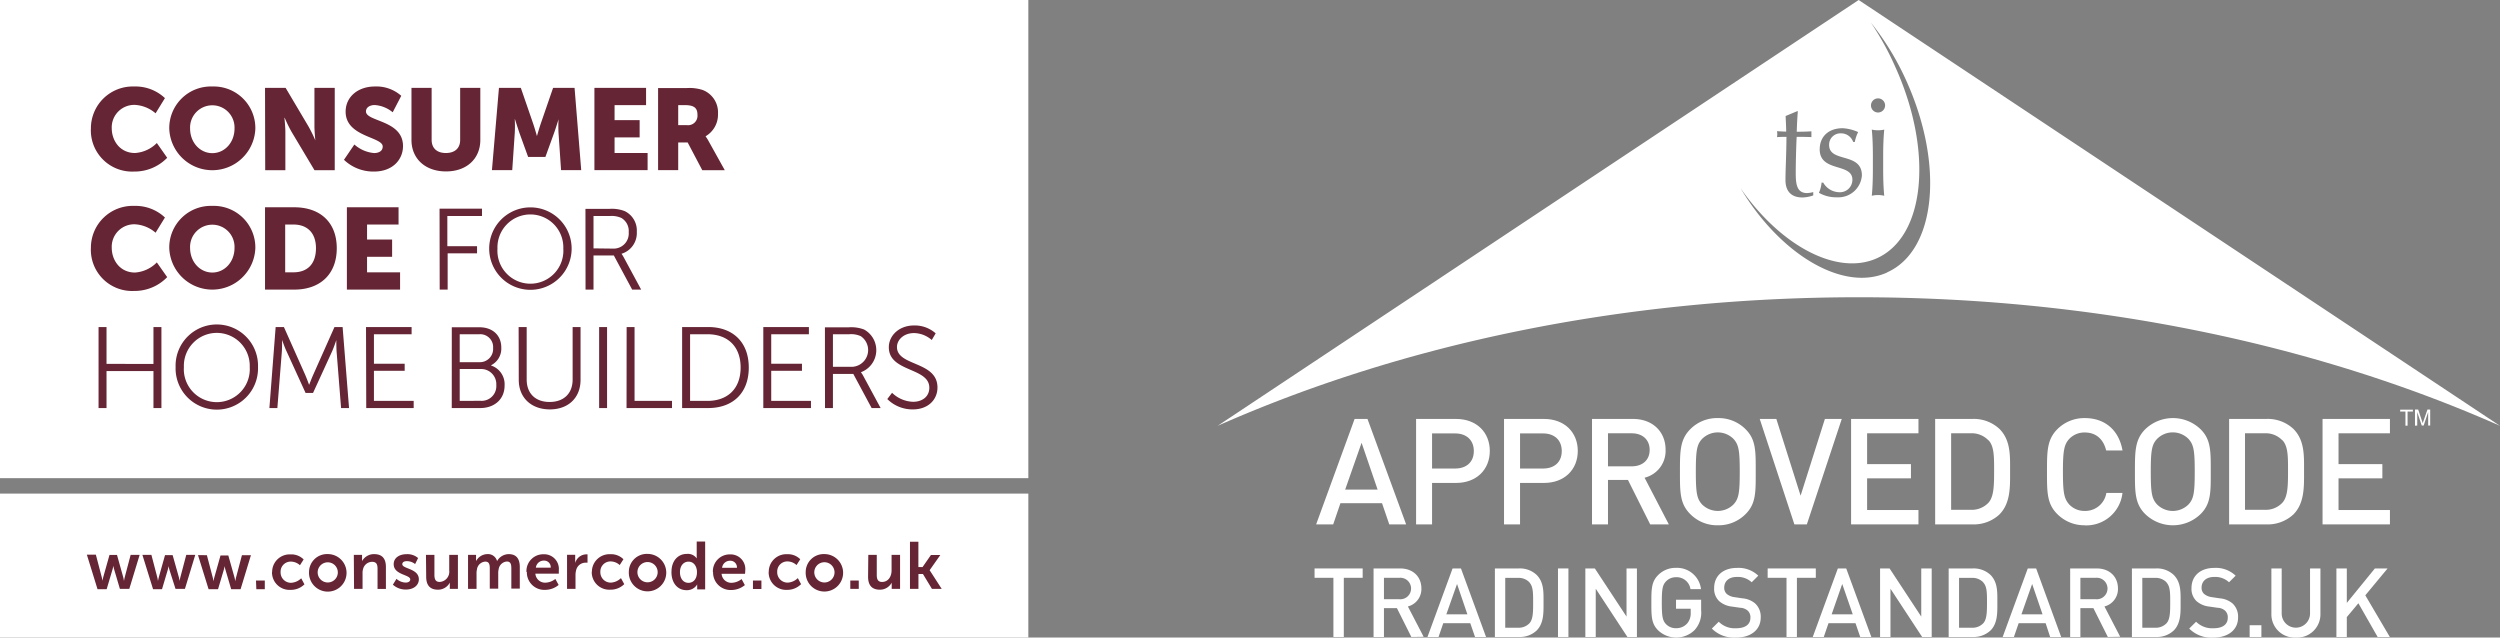
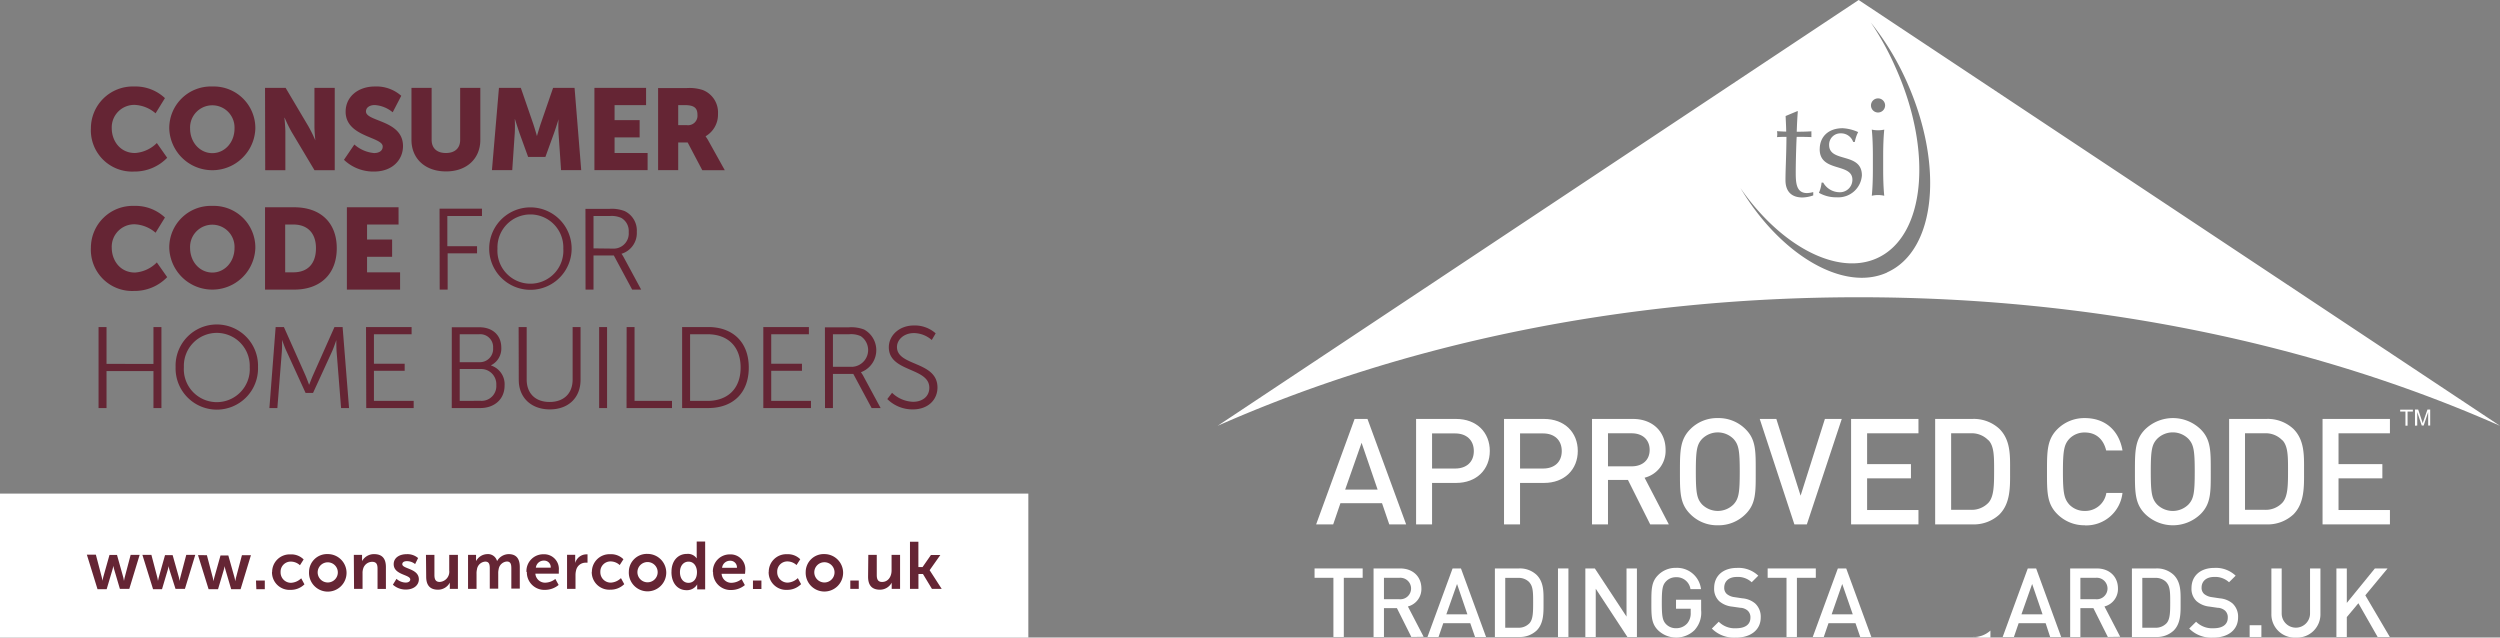
<svg xmlns="http://www.w3.org/2000/svg" viewBox="0 0 555.51 141.67">
  <rect x="0" y="0" width="555.51" height="141.67" fill="#808080" stroke="none" />
  <defs>
    <style>.cls-1{fill:#fff;}.cls-2{fill:#652534;}</style>
  </defs>
  <g id="Layer_2" data-name="Layer 2">
    <g id="Layer_1-2" data-name="Layer 1">
      <rect class="cls-1" y="109.68" width="228.5" height="31.99" />
      <path class="cls-2" d="M202.2,130.85h1.88v-3.31h1l2,3.31h2.17l-2.68-4.15v0l2.38-3.38h-2.09L205,126h-.93v-5.63H202.2Zm-9.31-2.7c0,2.06,1,2.88,2.63,2.88a2.93,2.93,0,0,0,2.62-1.57h0a4.55,4.55,0,0,0,0,.53v.86H200v-7.56h-1.89v3.47c0,1.35-.75,2.55-2.11,2.55-.94,0-1.18-.63-1.18-1.54v-4.48h-1.88Zm-3.95,2.7h1.88V129h-1.88Zm-8-3.78a2.25,2.25,0,1,1,2.26,2.36,2.26,2.26,0,0,1-2.26-2.36m-1.91,0a4.16,4.16,0,1,0,4.15-3.95,4,4,0,0,0-4.15,3.95m-8.23,0a3.89,3.89,0,0,0,4.1,4A4.3,4.3,0,0,0,178,129.8l-.72-1.34a3.48,3.48,0,0,1-2.23,1,2.3,2.3,0,0,1-2.35-2.37,2.24,2.24,0,0,1,2.29-2.34,3,3,0,0,1,2,.81l.83-1.29a3.84,3.84,0,0,0-2.9-1.12,3.9,3.9,0,0,0-4.1,3.95m-3.51,3.78h1.88V129h-1.88Zm-6.86-4.71a1.76,1.76,0,0,1,1.81-1.57,1.46,1.46,0,0,1,1.49,1.57Zm-2,.93a3.88,3.88,0,0,0,4.06,4,4.72,4.72,0,0,0,3-1.09l-.73-1.34a3.71,3.71,0,0,1-2.17.83,2.16,2.16,0,0,1-2.27-2h5.21s.05-.51.05-.73a3.26,3.26,0,0,0-3.35-3.58,3.74,3.74,0,0,0-3.84,3.95m-7.32,0c0-1.5.86-2.34,1.9-2.34,1.26,0,1.88,1.16,1.88,2.33,0,1.67-.92,2.38-1.89,2.38-1.12,0-1.89-.93-1.89-2.37m-1.89,0c0,2.34,1.3,4,3.35,4a2.63,2.63,0,0,0,2.37-1.29h0a3.65,3.65,0,0,0,0,.49v.62h1.77V120.33h-1.88v3.32c0,.24,0,.43,0,.43h0a2.37,2.37,0,0,0-2.18-1c-2,0-3.42,1.55-3.42,3.95m-7.57,0a2.25,2.25,0,1,1,2.25,2.36,2.25,2.25,0,0,1-2.25-2.36m-1.91,0a4.16,4.16,0,1,0,4.15-3.95,4,4,0,0,0-4.15,3.95m-8.24,0a3.89,3.89,0,0,0,4.11,4,4.3,4.3,0,0,0,3.11-1.23l-.73-1.34a3.47,3.47,0,0,1-2.22,1,2.3,2.3,0,0,1-2.36-2.37,2.25,2.25,0,0,1,2.3-2.34,3,3,0,0,1,2,.81l.83-1.29a3.84,3.84,0,0,0-2.9-1.12,3.91,3.91,0,0,0-4.11,3.95M126,130.85h1.88v-3a4.31,4.31,0,0,1,.16-1.23,2.14,2.14,0,0,1,2.06-1.59,3.2,3.2,0,0,1,.45,0v-1.85a2.08,2.08,0,0,0-.34,0,2.6,2.6,0,0,0-2.4,1.94h0a5,5,0,0,0,0-.53v-1.31H126Zm-6.93-4.71a1.76,1.76,0,0,1,1.81-1.57,1.45,1.45,0,0,1,1.49,1.57Zm-2,.93a3.88,3.88,0,0,0,4.06,4,4.72,4.72,0,0,0,3-1.09l-.73-1.34a3.71,3.71,0,0,1-2.17.83,2.16,2.16,0,0,1-2.27-2h5.21s0-.51,0-.73a3.26,3.26,0,0,0-3.35-3.58,3.74,3.74,0,0,0-3.84,3.95M104,130.85h1.89v-3.32a3.65,3.65,0,0,1,.09-1,2,2,0,0,1,1.85-1.74c.89,0,1,.7,1,1.51v4.51h1.88v-3.32a3.8,3.8,0,0,1,.09-1,2,2,0,0,1,1.82-1.72c.87,0,1,.66,1,1.51v4.51h1.88V126c0-2-.9-2.87-2.48-2.87a3,3,0,0,0-2.57,1.55h0a2.08,2.08,0,0,0-2.21-1.55,2.88,2.88,0,0,0-2.46,1.56h0a4.4,4.4,0,0,0,0-.51v-.88H104Zm-9.3-2.7c0,2.06,1,2.88,2.62,2.88a2.94,2.94,0,0,0,2.63-1.57h0s0,.23,0,.53v.86h1.8v-7.56H99.82v3.47a2.27,2.27,0,0,1-2.12,2.55c-.93,0-1.17-.63-1.17-1.54v-4.48H94.65Zm-7.4,1.77A4.22,4.22,0,0,0,90.18,131c1.79,0,2.89-1,2.89-2.27,0-2.43-3.68-2.3-3.68-3.36,0-.48.48-.68,1-.68a2.88,2.88,0,0,1,1.85.65L92.9,124a3.62,3.62,0,0,0-2.53-.86c-1.63,0-2.89.81-2.89,2.22,0,2.43,3.68,2.28,3.68,3.4,0,.45-.46.69-1,.69a3.16,3.16,0,0,1-2.06-.83Zm-8.63.93h1.89v-3.47a3.08,3.08,0,0,1,.13-1,2.09,2.09,0,0,1,2-1.54c1,0,1.2.63,1.2,1.54v4.48h1.86V126c0-2-.94-2.87-2.62-2.87a3,3,0,0,0-2.68,1.56h0a4.4,4.4,0,0,0,0-.51v-.88H78.62Zm-8.08-3.78a2.24,2.24,0,1,1,2.25,2.36,2.25,2.25,0,0,1-2.25-2.36m-1.92,0a4.17,4.17,0,1,0,4.15-3.95,4,4,0,0,0-4.15,3.95m-8.23,0a3.89,3.89,0,0,0,4.1,4,4.3,4.3,0,0,0,3.11-1.23l-.72-1.34a3.48,3.48,0,0,1-2.23,1,2.3,2.3,0,0,1-2.35-2.37,2.24,2.24,0,0,1,2.3-2.34,3,3,0,0,1,2,.81l.82-1.29a3.84,3.84,0,0,0-2.9-1.12,3.9,3.9,0,0,0-4.1,3.95m-3.51,3.78h1.88V129H56.88Zm-10.61,0h2.1l1.28-4.31a6.44,6.44,0,0,0,.18-.82h0a7.66,7.66,0,0,0,.19.82l1.27,4.31h2.09l2.3-7.56h-2l-1.32,5c-.1.41-.16.8-.16.8h0s-.06-.39-.16-.8l-1.39-4.94H49l-1.39,4.94c-.1.41-.18.8-.18.8h0a5.76,5.76,0,0,0-.15-.8l-1.31-5H44Zm-12.34,0H36l1.28-4.31a6.44,6.44,0,0,0,.18-.82h0a7.66,7.66,0,0,0,.19.82L39,130.85h2.09l2.3-7.56h-2l-1.32,5c-.1.41-.16.8-.16.8h0s-.06-.39-.16-.8l-1.39-4.94H36.67l-1.39,4.94c-.1.41-.18.8-.18.8h0a5.76,5.76,0,0,0-.15-.8l-1.31-5h-2Zm-12.34,0H23.7L25,126.54a6.44,6.44,0,0,0,.18-.82h0a7.66,7.66,0,0,0,.19.82l1.27,4.31h2.09l2.3-7.56h-2l-1.32,5c-.1.41-.16.8-.16.8h0s-.06-.39-.16-.8L26,123.31H24.33l-1.39,4.94c-.1.41-.18.8-.18.8h0a5.76,5.76,0,0,0-.15-.8l-1.31-5h-2Z" />
-       <rect class="cls-1" width="228.5" height="106.25" />
      <path class="cls-2" d="M197.16,88.67a7.92,7.92,0,0,0,5.7,2.3c3.38,0,5.45-2.17,5.45-4.86,0-5.91-9-4.68-9-9,0-1.59,1.49-3.1,3.79-3.1a6.14,6.14,0,0,1,3.94,1.54l.87-1.48a7,7,0,0,0-4.81-1.75c-3.33,0-5.6,2.26-5.6,4.84,0,5.58,9,4.43,9,9,0,2-1.61,3.12-3.58,3.12a7,7,0,0,1-4.7-2Zm-12.08-7.16V74.27h3.63a5.17,5.17,0,0,1,2.56.43,3.73,3.73,0,0,1-1.91,6.81Zm-1.76,9.16h1.76V83.09h4.53l4.07,7.58h2l-3.91-7.24a7.44,7.44,0,0,0-.47-.72v0a5.23,5.23,0,0,0,.7-9.49,8,8,0,0,0-3.38-.49h-5.32Zm-13.71,0H180.2V89.08h-8.83V82.4h6.83V80.82h-6.83V74.27h8.37V72.68H169.61Zm-16.27-1.59V74.27h3.86c4.4,0,7.37,2.61,7.37,7.39s-2.95,7.42-7.37,7.42Zm-1.77,1.59h5.81c5.4,0,9-3.28,9-9s-3.63-9-9-9h-5.81Zm-12.35,0h10.1V89.08H141V72.68h-1.76Zm-6.09,0h1.76v-18h-1.76ZM115.27,84.4c0,4,2.81,6.57,6.91,6.57S129,88.39,129,84.4V72.68h-1.76V84.32c0,3.15-2,5-5.12,5s-5.09-1.87-5.09-5V72.68h-1.79Zm-13.12,4.68V82h4.58a3.37,3.37,0,0,1,3.55,3.56,3.27,3.27,0,0,1-3.53,3.5Zm0-8.6V74.27h4.35a2.86,2.86,0,0,1,3.07,3.07,2.94,2.94,0,0,1-3,3.14Zm-1.77,10.19h6.35c3,0,5.39-1.85,5.39-5a4.37,4.37,0,0,0-3-4.45v-.06a4.14,4.14,0,0,0,2.27-3.91c0-2.81-2-4.53-4.86-4.53h-6.14Zm-19,0H91.92V89.08H83.09V82.4h6.83V80.82H83.09V74.27h8.37V72.68H81.33Zm-21.52,0h1.77l1-12.59c.07-1,.05-2.56.05-2.56h0s.56,1.66,1,2.56l4.22,9.23h1.66l4.23-9.23c.41-.92.94-2.51.94-2.51h0s0,1.54.06,2.51l1,12.59h1.77l-1.43-18H74.32L69.61,83.25c-.41.92-.89,2.2-.89,2.2h-.06s-.46-1.28-.86-2.2L63.09,72.68H61.25Zm-19-9.11a7.32,7.32,0,1,1,14.63,0,7.33,7.33,0,1,1-14.63,0m-1.84,0a9.16,9.16,0,1,0,18.31,0,9.16,9.16,0,1,0-18.31,0M21.9,90.67h1.77V82.45H34.1v8.22h1.77v-18H34.1v8.19H23.67V72.68H21.9Z" />
      <path class="cls-2" d="M131.88,55.19V48h3.63a5.22,5.22,0,0,1,2.56.43,3.35,3.35,0,0,1,1.63,3.15,3.36,3.36,0,0,1-3.55,3.66Zm-1.77,9.16h1.77V56.77h4.52l4.07,7.58h2l-3.91-7.24a6.61,6.61,0,0,0-.46-.72v0a4.8,4.8,0,0,0,3.4-4.86,4.79,4.79,0,0,0-2.71-4.63,8,8,0,0,0-3.38-.49h-5.32Zm-19.57-9.11a7.32,7.32,0,1,1,14.63,0,7.33,7.33,0,1,1-14.63,0m-1.84,0a9.16,9.16,0,1,0,18.32,0,9.16,9.16,0,1,0-18.32,0m-11,9.11h1.77V56.29H106V54.7h-6.6V48h7.7V46.36H97.67Z" />
      <path class="cls-2" d="M77.08,64.35H88.9V60.51H81.56V57.06h5.57V53.22H81.56V49.89h7V46.06H77.08ZM63.37,60.51V49.89h1.84c3,0,5,1.79,5,5.27s-1.89,5.35-5,5.35Zm-4.48,3.84h6.5c5.76,0,9.44-3.43,9.44-9.19s-3.68-9.1-9.44-9.1h-6.5ZM42.24,55.09a4.94,4.94,0,1,1,9.87,0c0,3.12-2.2,5.47-4.93,5.47s-4.94-2.35-4.94-5.47m-4.63,0a9.57,9.57,0,0,0,19.13,0,9.25,9.25,0,0,0-9.56-9.34,9.25,9.25,0,0,0-9.57,9.34m-17.42.07a9.17,9.17,0,0,0,9.59,9.49,10.06,10.06,0,0,0,7.37-3.07l-2.3-3.27A7.51,7.51,0,0,1,30,60.56c-3.38,0-5.17-2.79-5.17-5.5A5,5,0,0,1,30,49.84a7.64,7.64,0,0,1,4.57,1.87l2.08-3.38a9.55,9.55,0,0,0-6.86-2.58,9.3,9.3,0,0,0-9.59,9.41" />
      <path class="cls-2" d="M150.7,27.81V23.36h1.51c2.25,0,2.77.82,2.77,2.2a2.09,2.09,0,0,1-2.33,2.25Zm-4.47,10h4.47V31.65h2.1l3.25,6.17h5l-3.56-6.4a9.29,9.29,0,0,0-.69-1.1v-.05a5.56,5.56,0,0,0,2.74-5A5.32,5.32,0,0,0,156.15,20a9.41,9.41,0,0,0-3.55-.43h-6.37Zm-14.15,0H143.9V34h-7.34V30.53h5.57V26.69h-5.57V23.36h7V19.53H132.08Zm-22.77,0h4.51l.56-8.24a27.87,27.87,0,0,0,0-3.07h.05s.61,1.92,1,3.07l1.92,5.3h3.84l1.92-5.3c.41-1.15,1-3.07,1-3.07h0a27.87,27.87,0,0,0,0,3.07l.56,8.24h4.48l-1.48-18.29H122.9l-2.66,7.72c-.41,1.18-.93,3-.93,3h0s-.51-1.84-.92-3l-2.66-7.72h-4.86ZM91.43,31.09c0,4.12,3,7,7.68,7s7.62-2.91,7.62-7V19.53h-4.48V31.09C102.25,33,101,34,99.08,34s-3.17-1-3.17-2.94V19.53H91.43Zm-15,4.42a9.45,9.45,0,0,0,6.68,2.61c4.11,0,6.44-2.63,6.44-5.67,0-5.79-8.23-5.38-8.23-7.68,0-1,1-1.43,1.94-1.43a7,7,0,0,1,4,1.61l1.9-3.66a8.32,8.32,0,0,0-5.89-2.07c-3.63,0-6.47,2.22-6.47,5.6,0,5.63,8.24,5.55,8.24,7.73,0,1.1-1,1.46-1.92,1.46a7.6,7.6,0,0,1-4.38-1.9Zm-17.5,2.31h4.48V29.3c0-1.15-.21-3.12-.21-3.12h.06a31,31,0,0,0,1.53,3.12l5.09,8.52h4.5V19.53H69.87v8.54c0,1.15.2,3.12.2,3.12h0a32.08,32.08,0,0,0-1.54-3.12l-5.06-8.54H58.89ZM42.24,28.56a4.94,4.94,0,1,1,9.87,0c0,3.12-2.2,5.47-4.93,5.47s-4.94-2.35-4.94-5.47m-4.63,0a9.57,9.57,0,0,0,19.13,0,9.25,9.25,0,0,0-9.56-9.34,9.25,9.25,0,0,0-9.57,9.34m-17.42.07a9.17,9.17,0,0,0,9.59,9.49,10.07,10.07,0,0,0,7.37-3.06l-2.3-3.28A7.51,7.51,0,0,1,30,34c-3.38,0-5.17-2.79-5.17-5.5A5,5,0,0,1,30,23.31a7.64,7.64,0,0,1,4.57,1.87l2.08-3.38a9.55,9.55,0,0,0-6.86-2.58,9.3,9.3,0,0,0-9.59,9.41" />
      <path class="cls-1" d="M308.7,116.52l-1.61-4.71h-9.24l-1.61,4.71h-3.79L301,93.09h2.86l8.59,23.43Zm-6.15-18.13-3.65,10.4h7.21Z" />
      <path class="cls-1" d="M323.54,107.31h-5.33v9.21h-3.55V93.09h8.88c4.58,0,7.5,3,7.5,7.11s-2.92,7.11-7.5,7.11m-.19-11h-5.14v7.8h5.14c2.46,0,4.14-1.41,4.14-3.88s-1.68-3.92-4.14-3.92" />
      <path class="cls-1" d="M343.09,107.31h-5.33v9.21H334.2V93.09h8.89c4.57,0,7.5,3,7.5,7.11s-2.93,7.11-7.5,7.11m-.2-11h-5.13v7.8h5.13c2.47,0,4.14-1.41,4.14-3.88s-1.67-3.92-4.14-3.92" />
      <path class="cls-1" d="M366.68,116.52l-4.94-9.87H357.3v9.87h-3.55V93.09h9.08c4.44,0,7.27,2.87,7.27,6.85a6.14,6.14,0,0,1-4.67,6.21l5.39,10.37Zm-4.12-20.24H357.3v7.34h5.26c2.37,0,4-1.35,4-3.65s-1.62-3.69-4-3.69" />
      <path class="cls-1" d="M387.9,114.21a8.44,8.44,0,0,1-6.19,2.51,8.35,8.35,0,0,1-6.15-2.51c-2.3-2.3-2.27-4.9-2.27-9.4s0-7.11,2.27-9.41a8.34,8.34,0,0,1,6.15-2.5,8.43,8.43,0,0,1,6.19,2.5c2.3,2.3,2.23,4.9,2.23,9.41s.07,7.1-2.23,9.4m-2.7-16.67a4.93,4.93,0,0,0-7,0c-1.15,1.25-1.38,2.56-1.38,7.27s.23,6,1.38,7.27a4.95,4.95,0,0,0,7,0c1.15-1.25,1.38-2.57,1.38-7.27s-.23-6-1.38-7.27" />
      <polygon class="cls-1" points="401.49 116.52 398.72 116.52 391.02 93.09 394.71 93.09 400.1 110.14 405.5 93.09 409.25 93.09 401.49 116.52" />
      <polygon class="cls-1" points="411.32 116.52 411.32 93.09 426.29 93.09 426.29 96.28 414.88 96.28 414.88 103.13 424.62 103.13 424.62 106.29 414.88 106.29 414.88 113.33 426.29 113.33 426.29 116.52 411.32 116.52" />
      <path class="cls-1" d="M444.29,114.31a8.37,8.37,0,0,1-6.05,2.21H430V93.09h8.23a8.37,8.37,0,0,1,6.05,2.21c2.53,2.53,2.37,6,2.37,9.34s.16,7.14-2.37,9.67m-2.43-16.45a5.11,5.11,0,0,0-4-1.58h-4.3v17h4.3a5.11,5.11,0,0,0,4-1.58c1.21-1.35,1.25-3.88,1.25-7.11s0-5.43-1.25-6.78" />
      <path class="cls-1" d="M463.27,116.72a8.46,8.46,0,0,1-6.15-2.51c-2.3-2.3-2.27-4.9-2.27-9.4s0-7.11,2.27-9.41a8.46,8.46,0,0,1,6.15-2.5c4.31,0,7.54,2.53,8.36,7.2H468c-.56-2.37-2.14-4-4.74-4a4.66,4.66,0,0,0-3.45,1.41c-1.15,1.25-1.42,2.6-1.42,7.31s.27,6,1.42,7.3a4.66,4.66,0,0,0,3.45,1.41,4.74,4.74,0,0,0,4.78-4h3.58a8.09,8.09,0,0,1-8.36,7.21" />
      <path class="cls-1" d="M489,114.21a8.84,8.84,0,0,1-12.34,0c-2.3-2.3-2.27-4.9-2.27-9.4s0-7.11,2.27-9.41a8.86,8.86,0,0,1,12.34,0c2.3,2.3,2.24,4.9,2.24,9.41s.06,7.1-2.24,9.4m-2.7-16.67a4.91,4.91,0,0,0-7,0c-1.16,1.25-1.39,2.56-1.39,7.27s.23,6,1.39,7.27a4.94,4.94,0,0,0,7,0c1.15-1.25,1.38-2.57,1.38-7.27s-.23-6-1.38-7.27" />
      <path class="cls-1" d="M509.6,114.31a8.37,8.37,0,0,1-6.05,2.21h-8.23V93.09h8.23a8.37,8.37,0,0,1,6.05,2.21c2.53,2.53,2.37,6,2.37,9.34s.16,7.14-2.37,9.67m-2.44-16.45a5.07,5.07,0,0,0-4-1.58h-4.31v17h4.31a5.07,5.07,0,0,0,4-1.58c1.22-1.35,1.25-3.88,1.25-7.11s0-5.43-1.25-6.78" />
      <polygon class="cls-1" points="516.08 116.52 516.08 93.09 531.05 93.09 531.05 96.28 519.63 96.28 519.63 103.13 529.37 103.13 529.37 106.29 519.63 106.29 519.63 113.33 531.05 113.33 531.05 116.52 516.08 116.52" />
      <polygon class="cls-1" points="298.6 128.39 298.6 141.54 296.29 141.54 296.29 128.39 292.1 128.39 292.1 126.31 302.79 126.31 302.79 128.39 298.6 128.39" />
      <path class="cls-1" d="M313.61,141.54l-3.21-6.41h-2.88v6.41h-2.31V126.31h5.9c2.89,0,4.73,1.86,4.73,4.45a4,4,0,0,1-3,4l3.5,6.74Zm-2.67-13.15h-3.42v4.76h3.42a2.39,2.39,0,1,0,0-4.76" />
      <path class="cls-1" d="M327.76,141.54l-1.06-3.06h-6l-1.05,3.06h-2.46l5.58-15.23h1.86l5.58,15.23Zm-4-11.78-2.38,6.75h4.68Z" />
      <path class="cls-1" d="M341.44,140.11a5.42,5.42,0,0,1-3.93,1.43h-5.34V126.31h5.34a5.42,5.42,0,0,1,3.93,1.43c1.65,1.65,1.54,3.88,1.54,6.08s.11,4.64-1.54,6.29m-1.58-10.7a3.31,3.31,0,0,0-2.59-1h-2.8v11.07h2.8a3.28,3.28,0,0,0,2.59-1c.8-.88.81-2.53.81-4.62s0-3.53-.81-4.41" />
      <rect class="cls-1" x="346.19" y="126.31" width="2.32" height="15.23" />
      <polygon class="cls-1" points="361.62 141.54 354.58 130.82 354.58 141.54 352.27 141.54 352.27 126.31 354.38 126.31 361.42 137.01 361.42 126.31 363.73 126.31 363.73 141.54 361.62 141.54" />
      <path class="cls-1" d="M376.61,139.94a5.83,5.83,0,0,1-8.19.1c-1.5-1.5-1.48-3.18-1.48-6.12s0-4.62,1.48-6.11a5.42,5.42,0,0,1,4-1.63,5.36,5.36,0,0,1,5.55,4.73h-2.34a3.1,3.1,0,0,0-3.21-2.65,3,3,0,0,0-2.24.94c-.75.81-.92,1.66-.92,4.72s.17,3.94.92,4.75a3,3,0,0,0,2.24.92,3.22,3.22,0,0,0,2.49-1.07,3.46,3.46,0,0,0,.77-2.39v-.86h-3.26v-2H378v2.33a5.7,5.7,0,0,1-1.37,4.3" />
      <path class="cls-1" d="M385.77,141.67a6.91,6.91,0,0,1-5.39-2l1.53-1.52a5,5,0,0,0,3.89,1.45c2,0,3.15-.85,3.15-2.33a2,2,0,0,0-.6-1.58,2.66,2.66,0,0,0-1.66-.64l-1.81-.26a5.17,5.17,0,0,1-2.88-1.22,3.78,3.78,0,0,1-1.11-2.91c0-2.65,1.92-4.47,5.09-4.47a6.35,6.35,0,0,1,4.72,1.73l-1.47,1.46a4.48,4.48,0,0,0-3.32-1.18c-1.79,0-2.78,1-2.78,2.37a1.81,1.81,0,0,0,.58,1.42,3.32,3.32,0,0,0,1.71.7l1.73.26a5,5,0,0,1,2.84,1.13,4,4,0,0,1,1.25,3.13c0,2.8-2.29,4.47-5.47,4.47" />
      <polygon class="cls-1" points="399.28 128.39 399.28 141.54 396.97 141.54 396.97 128.39 392.78 128.39 392.78 126.31 403.48 126.31 403.48 128.39 399.28 128.39" />
      <path class="cls-1" d="M413.35,141.54l-1.05-3.06h-6l-1.05,3.06h-2.45l5.58-15.23h1.86l5.58,15.23Zm-4-11.78L407,136.51h4.69Z" />
-       <polygon class="cls-1" points="427.11 141.54 420.07 130.82 420.07 141.54 417.76 141.54 417.76 126.31 419.87 126.31 426.91 137.01 426.91 126.31 429.23 126.31 429.23 141.54 427.11 141.54" />
-       <path class="cls-1" d="M442.28,140.11a5.47,5.47,0,0,1-3.94,1.43H433V126.31h5.35a5.47,5.47,0,0,1,3.94,1.43c1.64,1.65,1.53,3.88,1.53,6.08s.11,4.64-1.53,6.29m-1.59-10.7a3.31,3.31,0,0,0-2.59-1h-2.8v11.07h2.8a3.28,3.28,0,0,0,2.59-1c.79-.88.82-2.53.82-4.62s0-3.53-.82-4.41" />
+       <path class="cls-1" d="M442.28,140.11a5.47,5.47,0,0,1-3.94,1.43H433h5.35a5.47,5.47,0,0,1,3.94,1.43c1.64,1.65,1.53,3.88,1.53,6.08s.11,4.64-1.53,6.29m-1.59-10.7a3.31,3.31,0,0,0-2.59-1h-2.8v11.07h2.8a3.28,3.28,0,0,0,2.59-1c.79-.88.82-2.53.82-4.62s0-3.53-.82-4.41" />
      <path class="cls-1" d="M455.55,141.54l-1-3.06h-6l-1.05,3.06H445l5.58-15.23h1.86L458,141.54Zm-4-11.78-2.38,6.75h4.69Z" />
      <path class="cls-1" d="M468.37,141.54l-3.21-6.41h-2.89v6.41H460V126.31h5.9c2.88,0,4.72,1.86,4.72,4.45a4,4,0,0,1-3,4l3.5,6.74Zm-2.68-13.15h-3.42v4.76h3.42a2.39,2.39,0,1,0,0-4.76" />
      <path class="cls-1" d="M483,140.11a5.43,5.43,0,0,1-3.93,1.43h-5.35V126.31h5.35a5.43,5.43,0,0,1,3.93,1.43c1.65,1.65,1.54,3.88,1.54,6.08s.11,4.64-1.54,6.29m-1.58-10.7a3.31,3.31,0,0,0-2.59-1h-2.8v11.07h2.8a3.28,3.28,0,0,0,2.59-1c.79-.88.81-2.53.81-4.62s0-3.53-.81-4.41" />
      <path class="cls-1" d="M491.84,141.67a6.89,6.89,0,0,1-5.39-2l1.53-1.52a5.06,5.06,0,0,0,3.9,1.45c2,0,3.14-.85,3.14-2.33a2,2,0,0,0-.6-1.58,2.66,2.66,0,0,0-1.67-.64l-1.79-.26a5.18,5.18,0,0,1-2.89-1.22,3.78,3.78,0,0,1-1.11-2.91c0-2.65,1.92-4.47,5.08-4.47a6.36,6.36,0,0,1,4.73,1.73l-1.47,1.46a4.49,4.49,0,0,0-3.31-1.18c-1.8,0-2.79,1-2.79,2.37a1.81,1.81,0,0,0,.58,1.42,3.39,3.39,0,0,0,1.71.7l1.73.26a5.08,5.08,0,0,1,2.85,1.13,4,4,0,0,1,1.24,3.13c0,2.8-2.29,4.47-5.47,4.47" />
      <rect class="cls-1" x="499.88" y="138.93" width="2.61" height="2.61" />
      <path class="cls-1" d="M413,0,270.56,94.62C311.36,76.57,360.34,66.05,413,66.05S514.72,76.57,555.51,94.62Zm-8.65,33.14c0-2.68,1.85-4.65,5.11-4.65a9.59,9.59,0,0,1,3.43.86,8,8,0,0,0-.74,2.19h-.37a2.83,2.83,0,0,0-2.72-1.91,2.51,2.51,0,0,0-2.62,2.59c0,4,7.28,1.54,7.28,6.75a5.24,5.24,0,0,1-5.55,4.87,7.69,7.69,0,0,1-4-1,6.92,6.92,0,0,0,.59-2.26h.37a4.2,4.2,0,0,0,3.48,2.13,2.77,2.77,0,0,0,3-2.77c0-3.83-7.27-1.57-7.27-6.79m-9.44-4c.93.06,1.6.09,2,.09,0-.81-.07-2.13-.13-3.46l2.56-1.07h.16c-.13,1.54-.19,3-.25,4.56.43,0,1.85,0,3.27-.09a4.57,4.57,0,0,0,0,.64,4.64,4.64,0,0,0,0,.65c-1.08-.06-2.53-.06-3.27-.06-.06.31-.22,5.15-.22,7.83,0,2.31.07,4.66,2.5,4.66a5.56,5.56,0,0,0,1.39-.22v.74a7.67,7.67,0,0,1-2.38.46c-2.56,0-3.79-1.45-3.79-3.85s.18-5,.22-9.62c-.62,0-1.3,0-2.1.06a5.51,5.51,0,0,0,.06-.71,4.2,4.2,0,0,0-.06-.61m24.42,31.42c-9.61,4.33-23.62-3.86-32.54-18.77,8.89,12.84,21.49,19.56,30.32,15.58,10.77-4.85,12.53-23.78,4.12-42.43A62.66,62.66,0,0,0,415.7,5a60.44,60.44,0,0,1,7.92,13c8.41,18.66,6.59,37.62-4.25,42.5m-.68-17a6.07,6.07,0,0,0-2.77,0c.18-1.76.24-3.92.24-5.77V34.56c0-1.85-.06-4-.24-5.76a6.47,6.47,0,0,0,2.77,0c-.18,1.75-.24,3.91-.24,5.76v3.21c0,1.85.06,4,.24,5.77M417.31,25a1.57,1.57,0,1,1,1.57-1.57A1.58,1.58,0,0,1,417.31,25" />
      <polygon class="cls-1" points="534.5 94.59 534.5 91.45 533.33 91.45 533.33 91.03 536.15 91.03 536.15 91.45 534.97 91.45 534.97 94.59 534.5 94.59" />
      <path class="cls-1" d="M536.62,94.59V91h.71l.84,2.52c.08.23.14.41.17.53,0-.13.11-.32.19-.58l.86-2.47H540v3.56h-.45v-3l-1,3h-.43l-1-3v3Z" />
      <path class="cls-1" d="M510.16,141.67a5.16,5.16,0,0,1-5.45-5.26V126.32H507v10a3.15,3.15,0,1,0,6.3,0v-10h2.31v10.09a5.17,5.17,0,0,1-5.47,5.26" />
      <polygon class="cls-1" points="528.32 141.54 524.04 134.04 521.47 137.12 521.47 141.54 519.16 141.54 519.16 126.32 521.47 126.32 521.47 133.97 527.7 126.32 530.52 126.32 525.58 132.28 531.03 141.54 528.32 141.54" />
    </g>
  </g>
</svg>